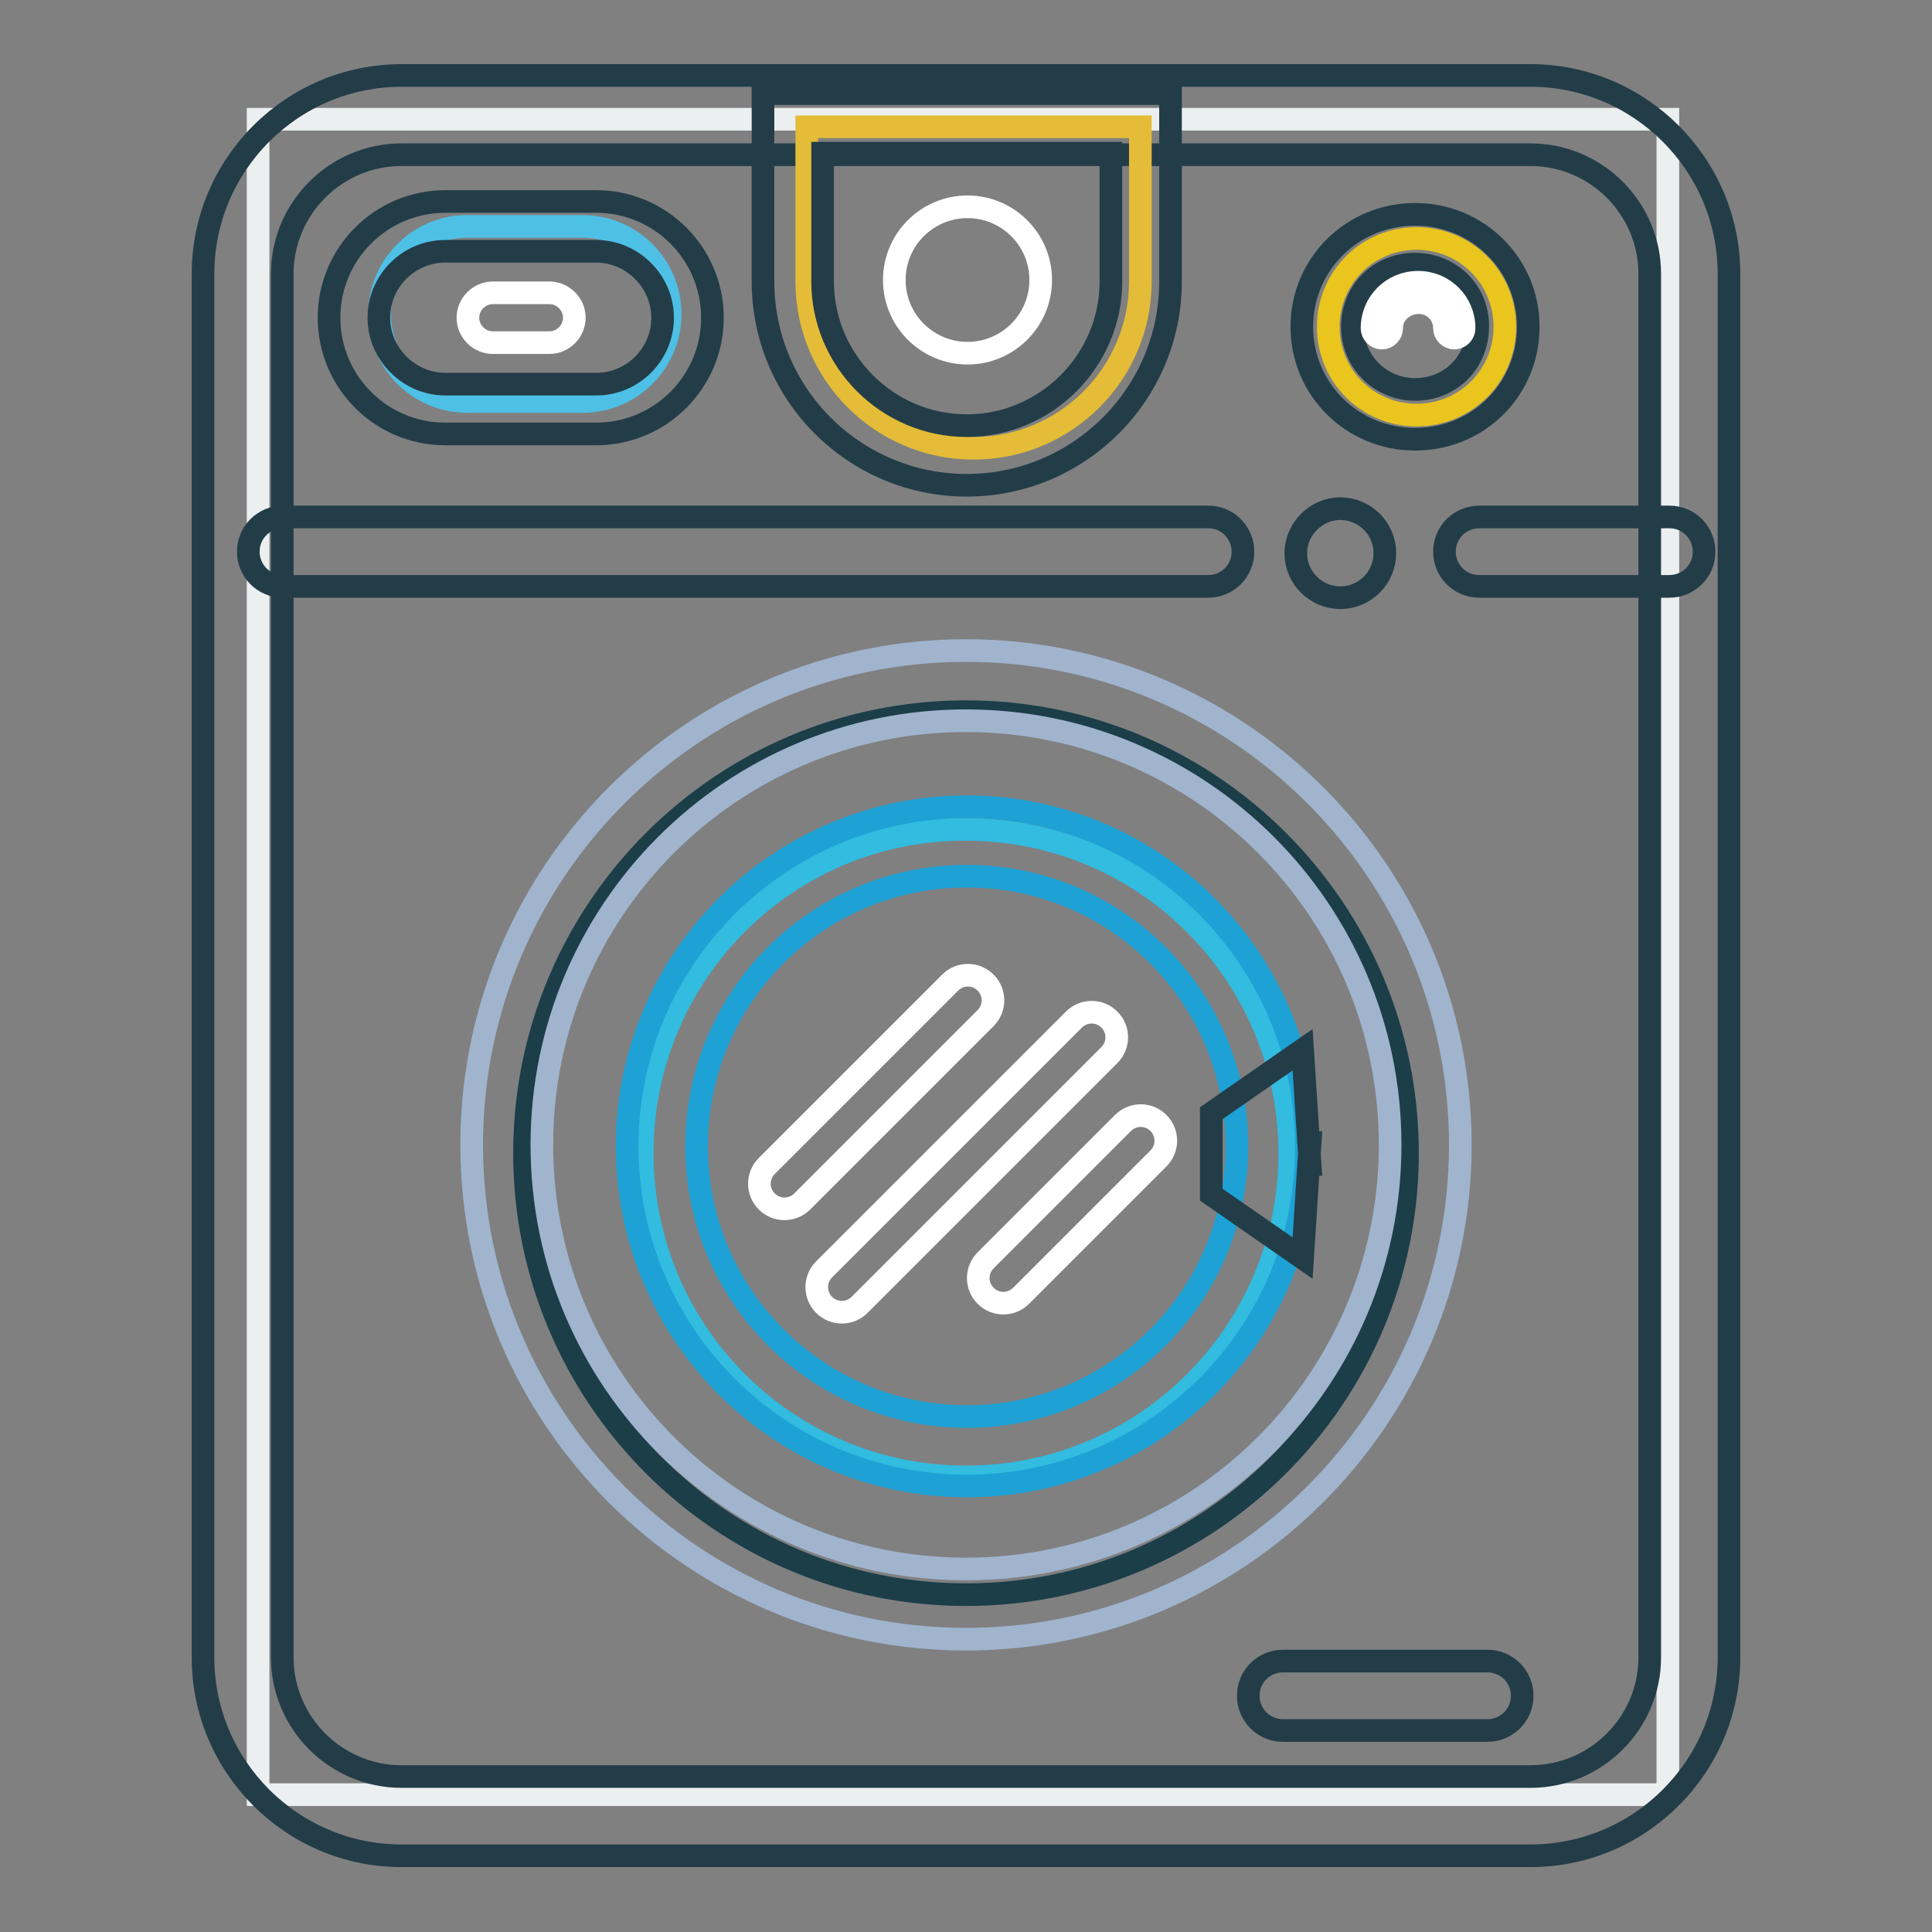
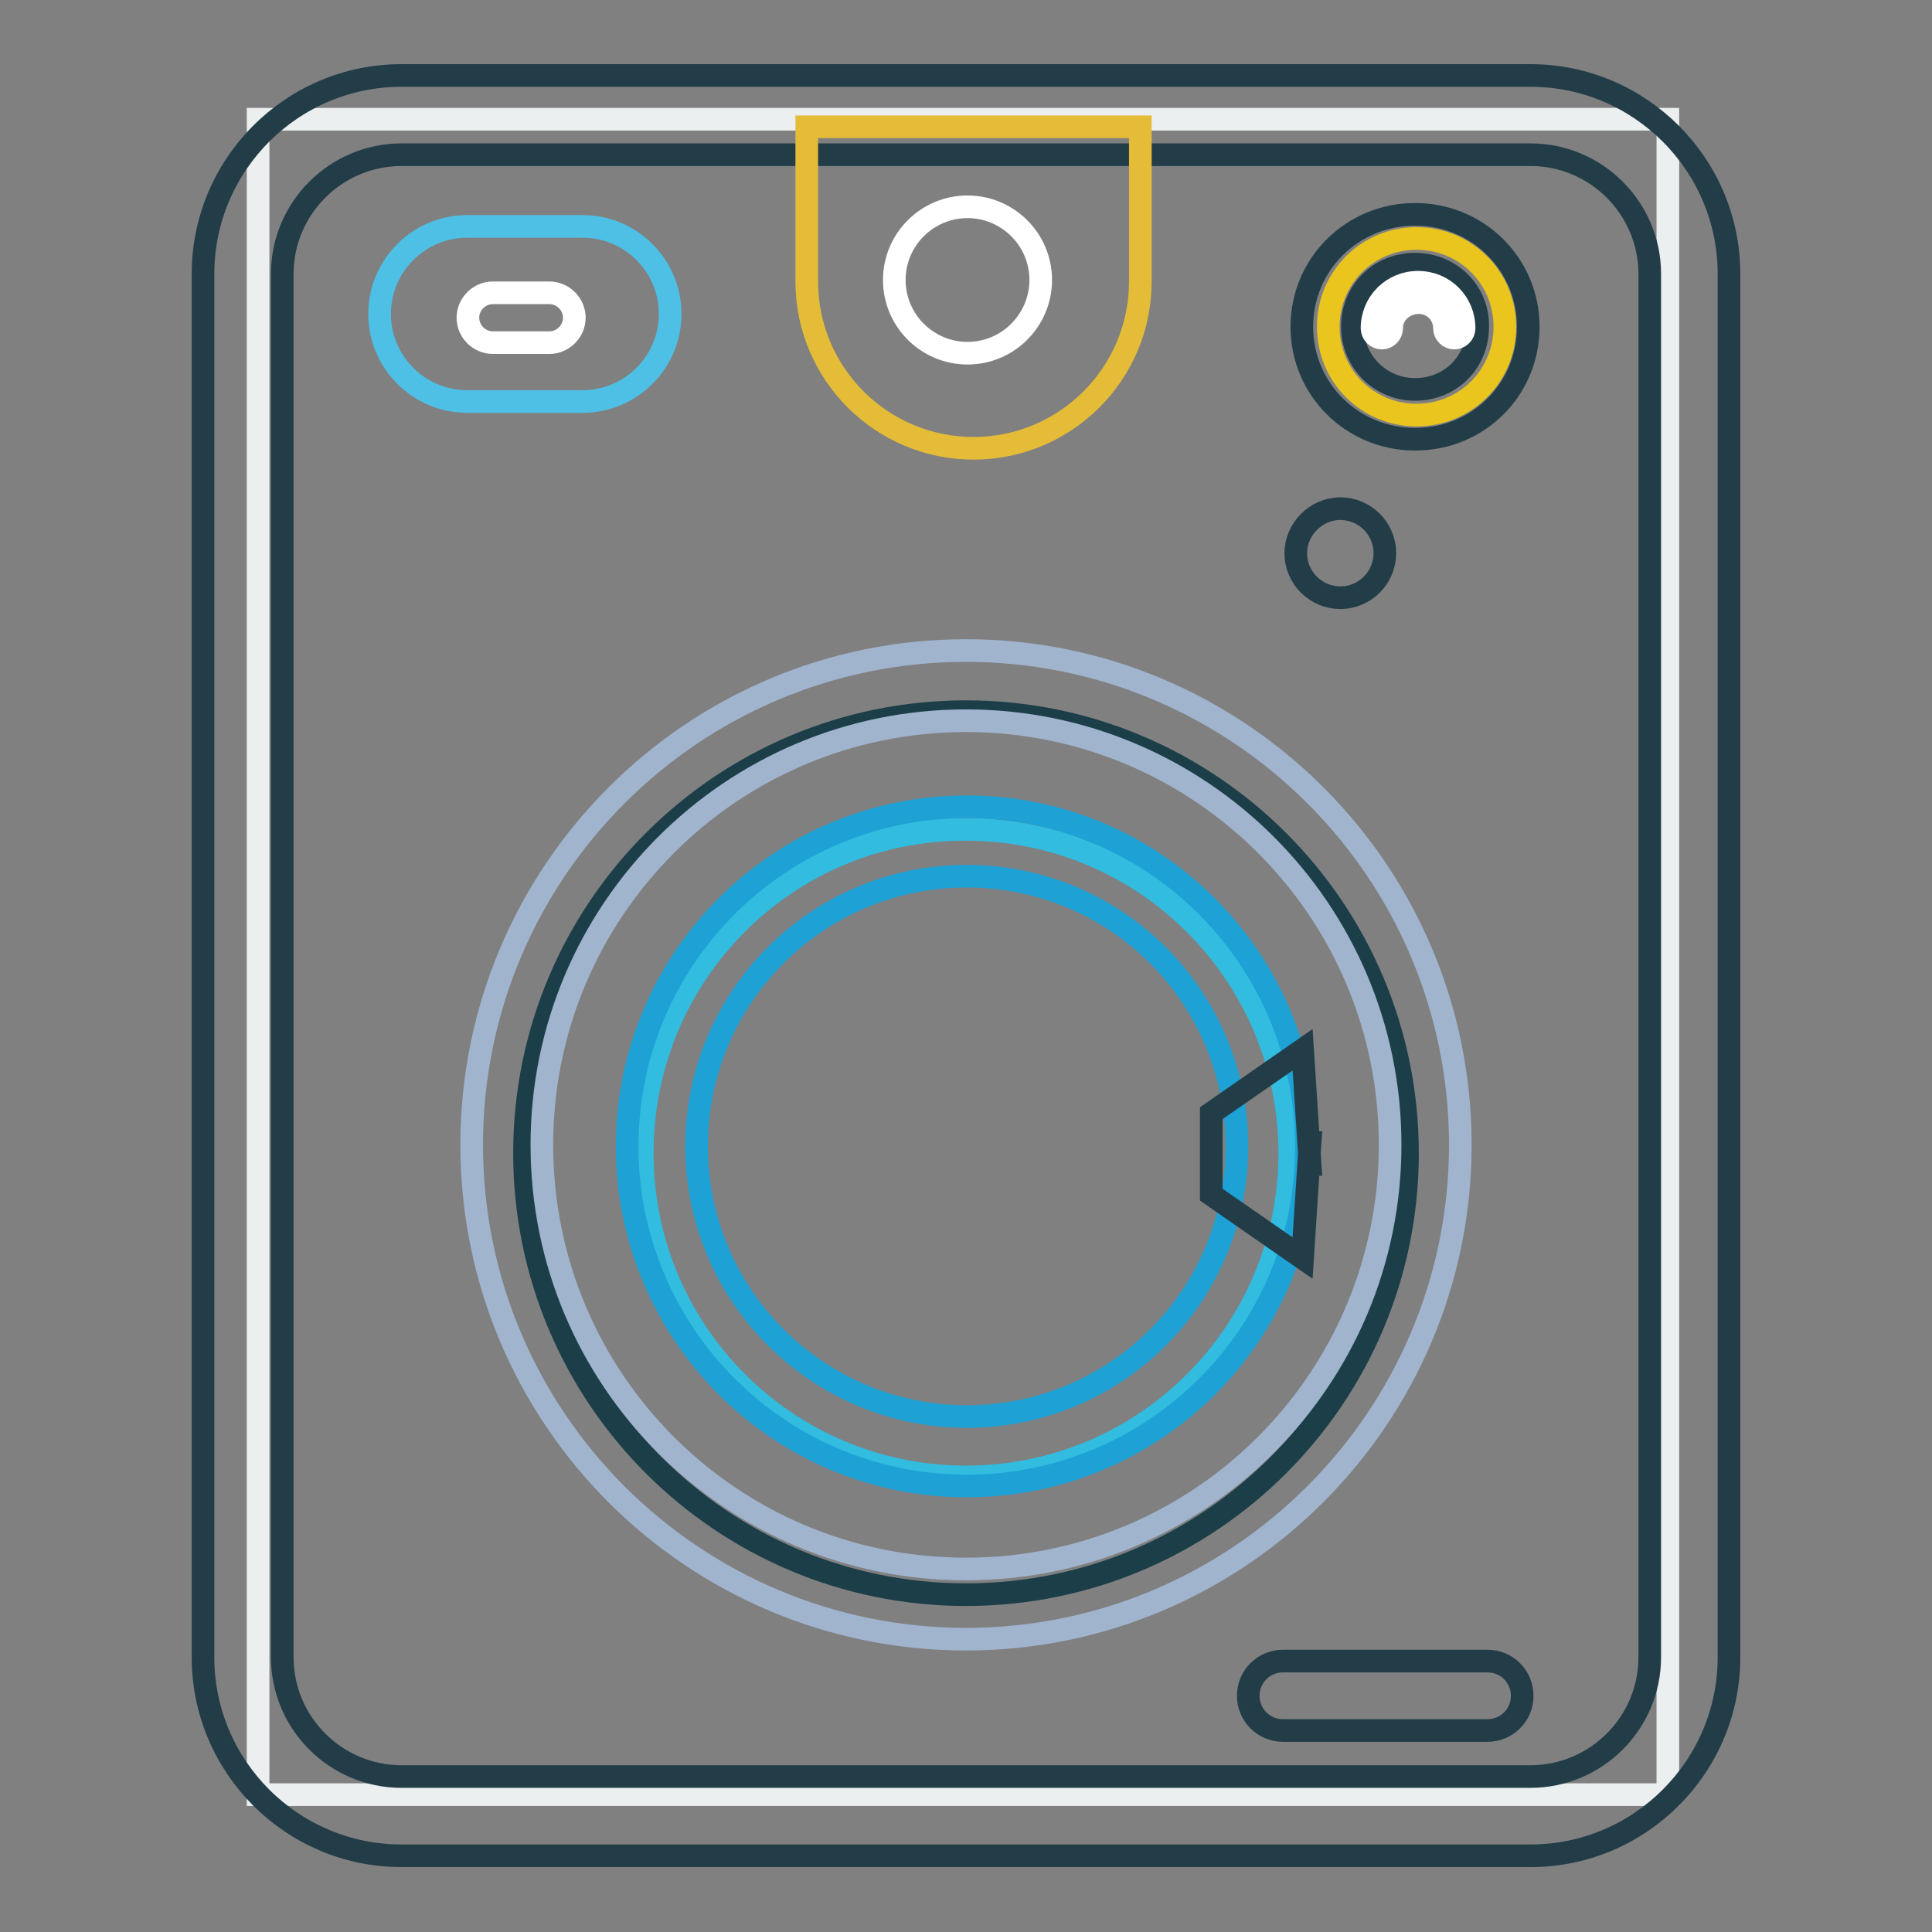
<svg xmlns="http://www.w3.org/2000/svg" version="1.1" x="0px" y="0px" viewBox="0 0 256 256" enable-background="new 0 0 256 256" xml:space="preserve">
  <rect x="0" y="0" width="256" height="256" fill="#808080" stroke="none" />
  <g>
    <path stroke-width="3" fill-opacity="0" stroke="#eceff0" d="M34.2,15.8H221v222H34.2V15.8z" />
    <path stroke-width="3" fill-opacity="0" stroke="#233d48" d="M53.2,20.5c-8.7,0-15.8,7.1-15.8,15.8v183.3c0,8.7,7.1,15.8,15.8,15.8h149.6c8.7,0,15.8-7.1,15.8-15.8V36.3 c0-8.7-7.1-15.8-15.8-15.8H53.2z M53.2,10h149.6c14.5,0,26.3,11.8,26.3,26.3v183.3c0,14.5-11.8,26.3-26.3,26.3H53.2 c-14.5,0-26.3-11.8-26.3-26.3V36.3C26.9,21.8,38.7,10,53.2,10z" />
    <path stroke-width="3" fill-opacity="0" stroke="#1b3e49" d="M69.5,152.8c0,32.3,26.2,58.5,58.5,58.5s58.5-26.2,58.5-58.5S160.3,94.3,128,94.3S69.5,120.5,69.5,152.8z" />
    <path stroke-width="3" fill-opacity="0" stroke="#a0b4ce" d="M128,217.2c-36.1,0-65.5-29.3-65.5-65.5c0-36.1,29.3-65.5,65.5-65.5c36.1,0,65.5,29.3,65.5,65.5 C193.5,187.8,164.1,217.2,128,217.2z M128,207.9c31.1,0,56.2-25.2,56.2-56.2c0-31.1-25.2-56.2-56.2-56.2 c-31.1,0-56.2,25.2-56.2,56.2C71.8,182.8,96.9,207.9,128,207.9z" />
    <path stroke-width="3" fill-opacity="0" stroke="#31bce0" d="M85.1,152.8c0,23.7,19.2,42.9,42.9,42.9c23.7,0,42.9-19.2,42.9-42.9c0-23.7-19.2-42.9-42.9-42.9 C104.3,109.8,85.1,129,85.1,152.8z" />
    <path stroke-width="3" fill-opacity="0" stroke="#1ea1d5" d="M128.1,196.9c-24.9,0-45-20.2-45-45c0-24.9,20.2-45,45-45c24.9,0,45,20.2,45,45 C173.2,176.7,153,196.9,128.1,196.9z M128.1,187.7c19.8,0,35.8-16,35.8-35.8s-16-35.8-35.8-35.8c-19.8,0-35.8,16-35.8,35.8 S108.4,187.7,128.1,187.7z" />
    <path stroke-width="3" fill-opacity="0" stroke="#233d48" d="M173.4,151.4h0.2l-0.1,1.4l0.1,1.5h-0.2l-0.8,12.4l-12.1-8.4v-10.8l12.1-8.4L173.4,151.4z" />
    <path stroke-width="3" fill-opacity="0" stroke="#e5bc37" d="M106.9,16.8h44.2v20.5c0,12.2-9.9,22.1-22.1,22.1c-12.2,0-22.1-9.9-22.1-22.1V16.8z" />
-     <path stroke-width="3" fill-opacity="0" stroke="#233d48" d="M109,20.3v17c0,10.5,8.6,19.1,19.1,19.1s19.1-8.6,19.1-19.1v-17H109z M155.1,12.4v24.9 c0,14.9-12.1,27-27,27c-14.9,0-27-12.1-27-27V12.4H155.1z" />
    <path stroke-width="3" fill-opacity="0" stroke="#ffffff" d="M118.5,37.1c0,5.4,4.4,9.7,9.7,9.7c5.4,0,9.7-4.4,9.7-9.7c0-5.4-4.4-9.7-9.7-9.7 C122.9,27.4,118.5,31.7,118.5,37.1z" />
    <path stroke-width="3" fill-opacity="0" stroke="#4ec0e6" d="M61.9,30h15.3c6.4,0,11.6,5.2,11.6,11.6c0,6.4-5.2,11.6-11.6,11.6H61.9c-6.4,0-11.6-5.2-11.6-11.6 C50.3,35.2,55.5,30,61.9,30z" />
-     <path stroke-width="3" fill-opacity="0" stroke="#233d48" d="M59,33.3c-4.9,0-8.8,4-8.8,8.8s4,8.8,8.8,8.8h20c4.9,0,8.8-4,8.8-8.8s-4-8.8-8.8-8.8H59z M59,26.7h20 c8.5,0,15.4,6.9,15.4,15.4c0,8.5-6.9,15.4-15.4,15.4H59c-8.5,0-15.4-6.9-15.4-15.4C43.6,33.6,50.5,26.7,59,26.7z M37.5,77.7 c-2.6,0-4.6-2.1-4.6-4.6c0-2.6,2.1-4.6,4.6-4.6h122.6c2.6,0,4.6,2.1,4.6,4.6c0,2.6-2.1,4.6-4.6,4.6H37.5z M196,77.7 c-2.6,0-4.6-2.1-4.6-4.6c0-2.6,2.1-4.6,4.6-4.6h25.2c2.6,0,4.6,2.1,4.6,4.6c0,2.6-2.1,4.6-4.6,4.6H196z" />
    <path stroke-width="3" fill-opacity="0" stroke="#233d48" d="M171.7,73.3c0,3.3,2.7,5.9,5.9,5.9c3.3,0,5.9-2.7,5.9-5.9l0,0c0-3.3-2.7-5.9-5.9-5.9 C174.4,67.4,171.7,70.1,171.7,73.3L171.7,73.3z" />
    <path stroke-width="3" fill-opacity="0" stroke="#eac51e" d="M199.4,43.3c0,6.5-5.2,11.7-11.7,11.7s-11.7-5.2-11.7-11.7c0-6.5,5.2-11.7,11.7-11.7S199.4,36.8,199.4,43.3 " />
    <path stroke-width="3" fill-opacity="0" stroke="#233d48" d="M187.5,58.2c-8.3,0-15-6.6-15-14.9c0-8.3,6.7-14.9,15-14.9c8.3,0,15,6.6,15,14.9 C202.5,51.6,195.9,58.2,187.5,58.2z M187.5,35c-4.7,0-8.3,3.6-8.3,8.3c0,4.6,3.7,8.3,8.3,8.3c4.7,0,8.3-3.6,8.3-8.3 C195.9,38.7,192.2,35,187.5,35z" />
    <path stroke-width="3" fill-opacity="0" stroke="#ffffff" d="M184.4,43.5c0,0.7-0.6,1.3-1.3,1.3c-0.7,0-1.3-0.6-1.3-1.3c0-3.4,2.7-6.1,6.1-6.1c3.4,0,6.1,2.7,6.1,6.1 c0,0.7-0.6,1.3-1.3,1.3s-1.3-0.6-1.3-1.3c0-1.9-1.5-3.4-3.4-3.4S184.4,41.5,184.4,43.5z" />
    <path stroke-width="3" fill-opacity="0" stroke="#233d48" d="M170,229.3c-2.6,0-4.6-2.1-4.6-4.6c0-2.6,2.1-4.6,4.6-4.6h27.1c2.6,0,4.6,2.1,4.6,4.6 c0,2.6-2.1,4.6-4.6,4.6H170z" />
-     <path stroke-width="3" fill-opacity="0" stroke="#ffffff" d="M113.9,172.9c-1.3,1.3-3.4,1.3-4.7,0c-1.3-1.3-1.3-3.4,0-4.7l33.1-33.1c1.3-1.3,3.4-1.3,4.7,0 c1.3,1.3,1.3,3.4,0,4.7L113.9,172.9z" />
-     <path stroke-width="3" fill-opacity="0" stroke="#ffffff" d="M106.3,159.2c-1.3,1.3-3.4,1.3-4.7,0c-1.3-1.3-1.3-3.4,0-4.7l24.3-24.3c1.3-1.3,3.4-1.3,4.7,0 c1.3,1.3,1.3,3.4,0,4.7L106.3,159.2z" />
-     <path stroke-width="3" fill-opacity="0" stroke="#ffffff" d="M135.3,171.7c-1.3,1.3-3.4,1.3-4.7,0c-1.3-1.3-1.3-3.4,0-4.7l18.2-18.2c1.3-1.3,3.4-1.3,4.7,0 c1.3,1.3,1.3,3.4,0,4.7L135.3,171.7z" />
    <path stroke-width="3" fill-opacity="0" stroke="#ffffff" d="M65.3,45.4c-1.8,0-3.3-1.5-3.3-3.3c0-1.8,1.5-3.3,3.3-3.3h7.5c1.8,0,3.3,1.5,3.3,3.3c0,1.8-1.5,3.3-3.3,3.3 H65.3z" />
  </g>
</svg>